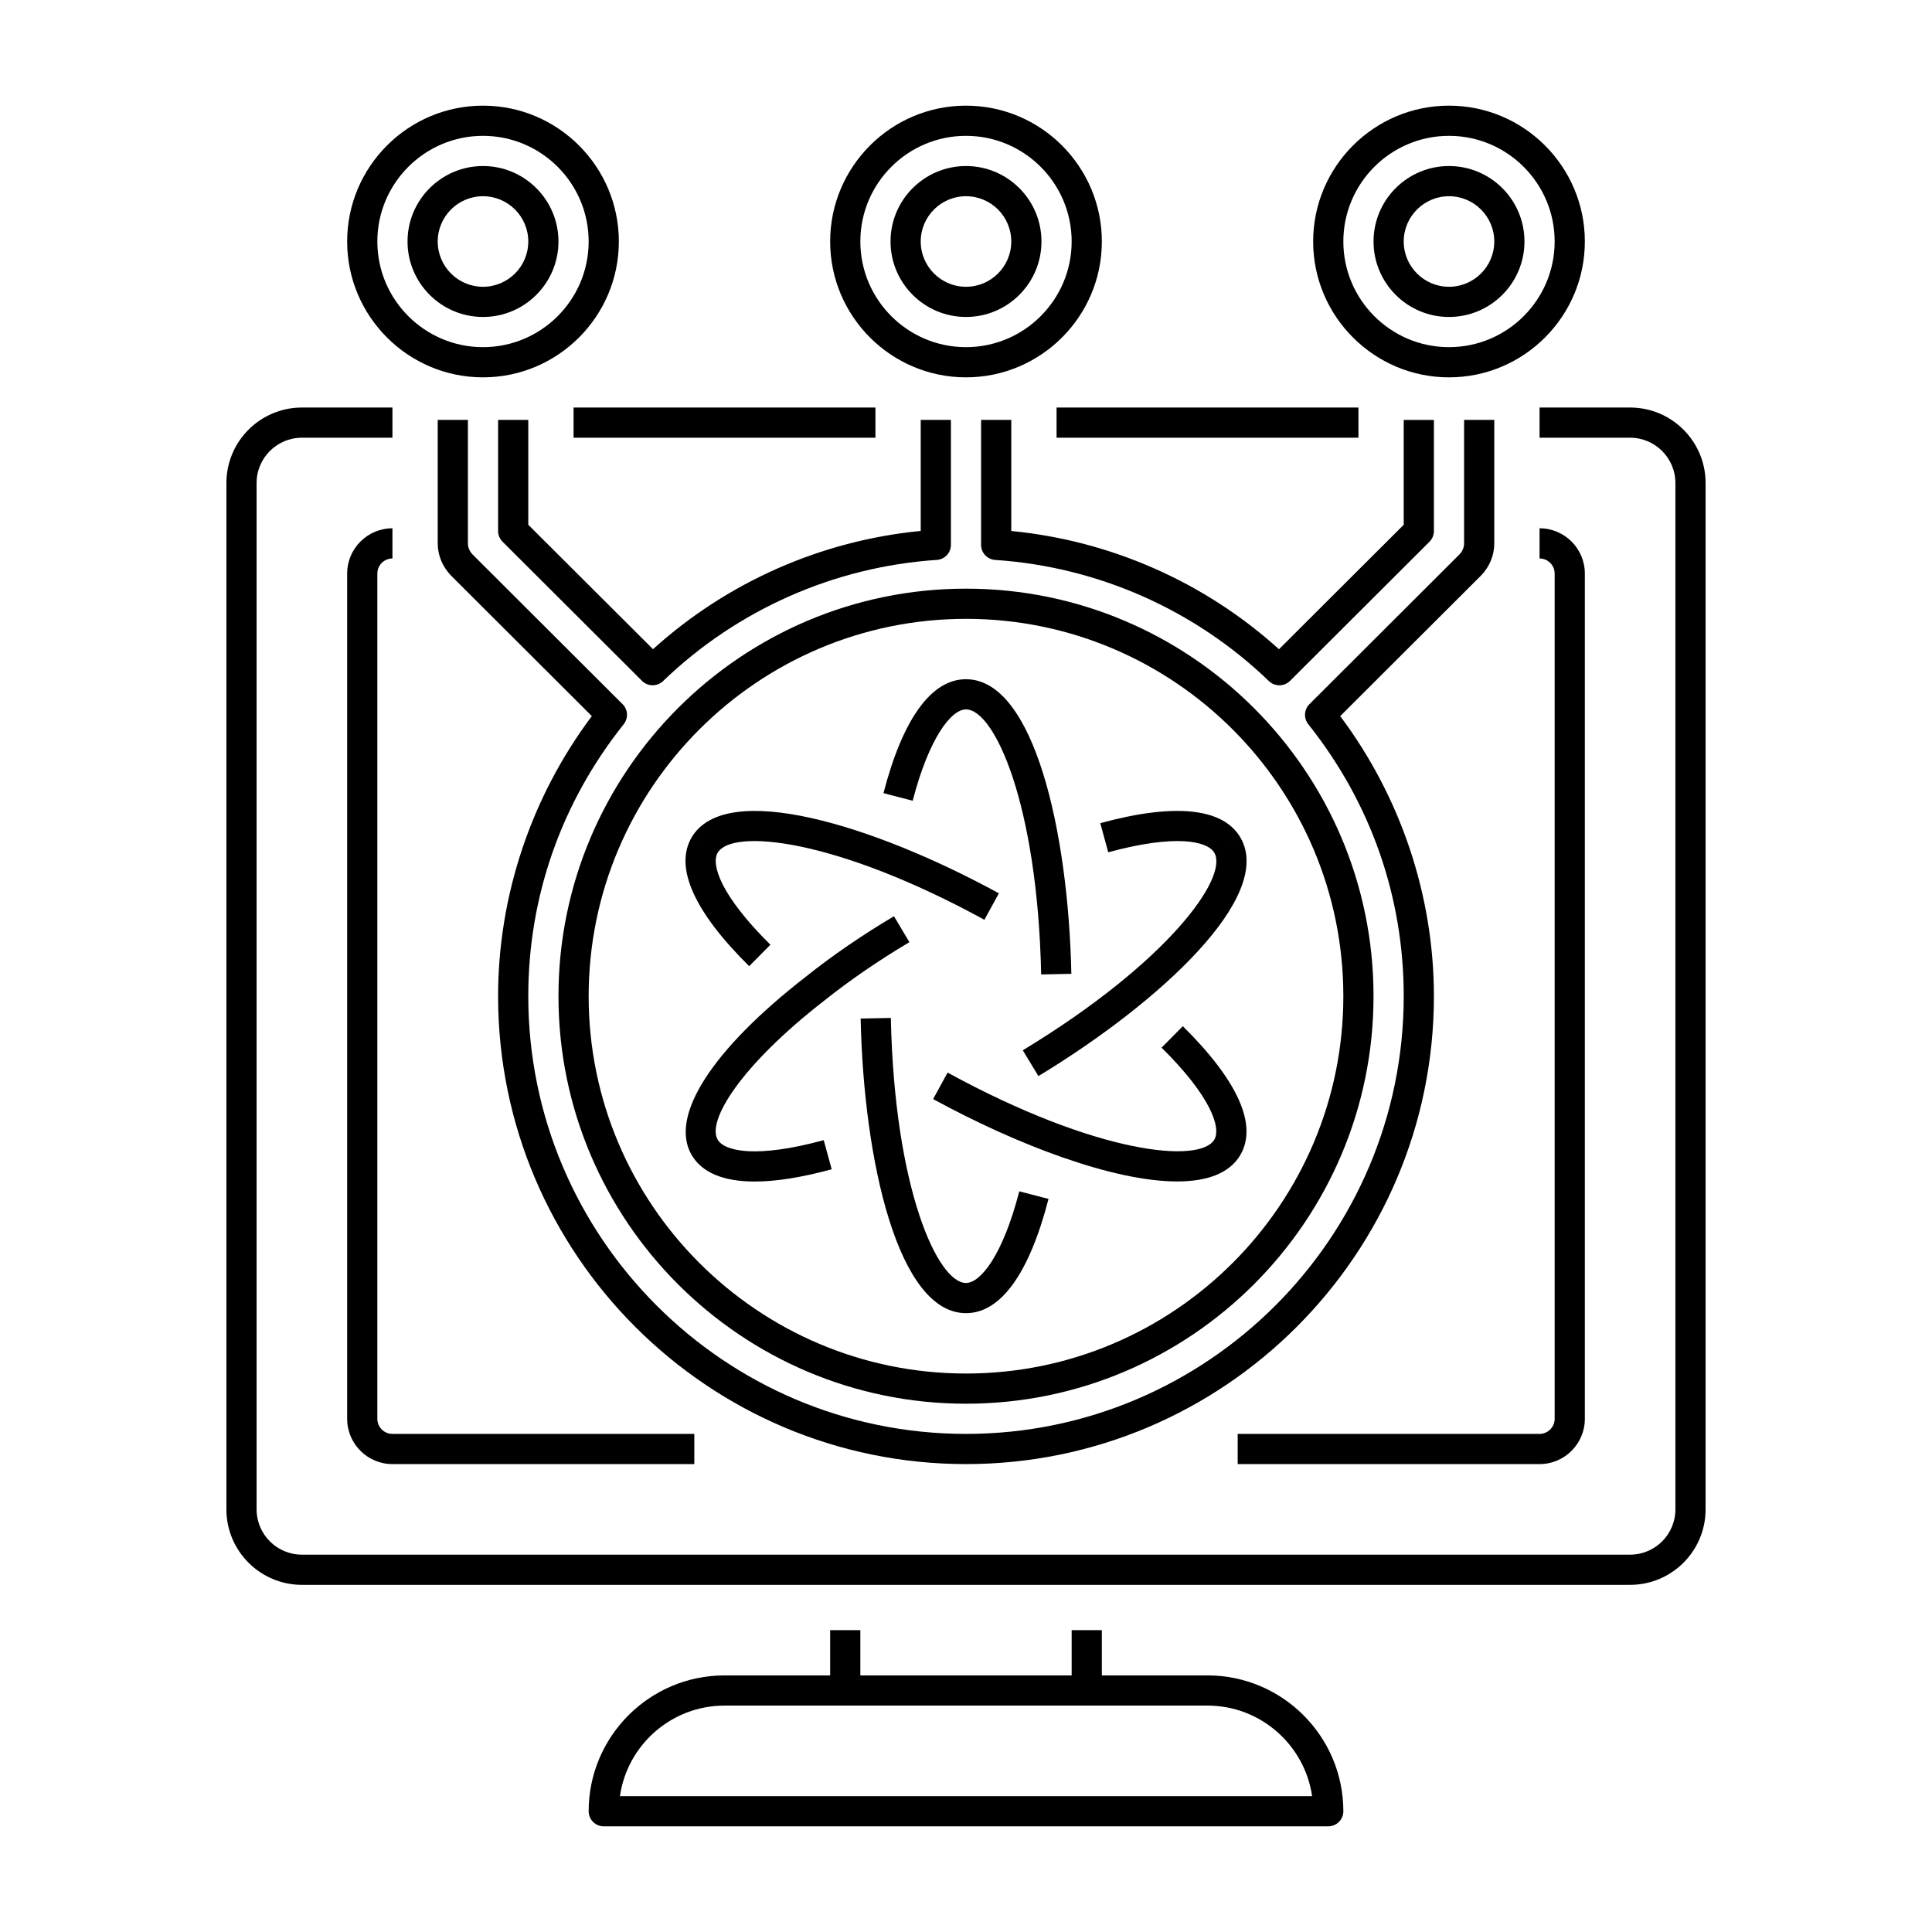
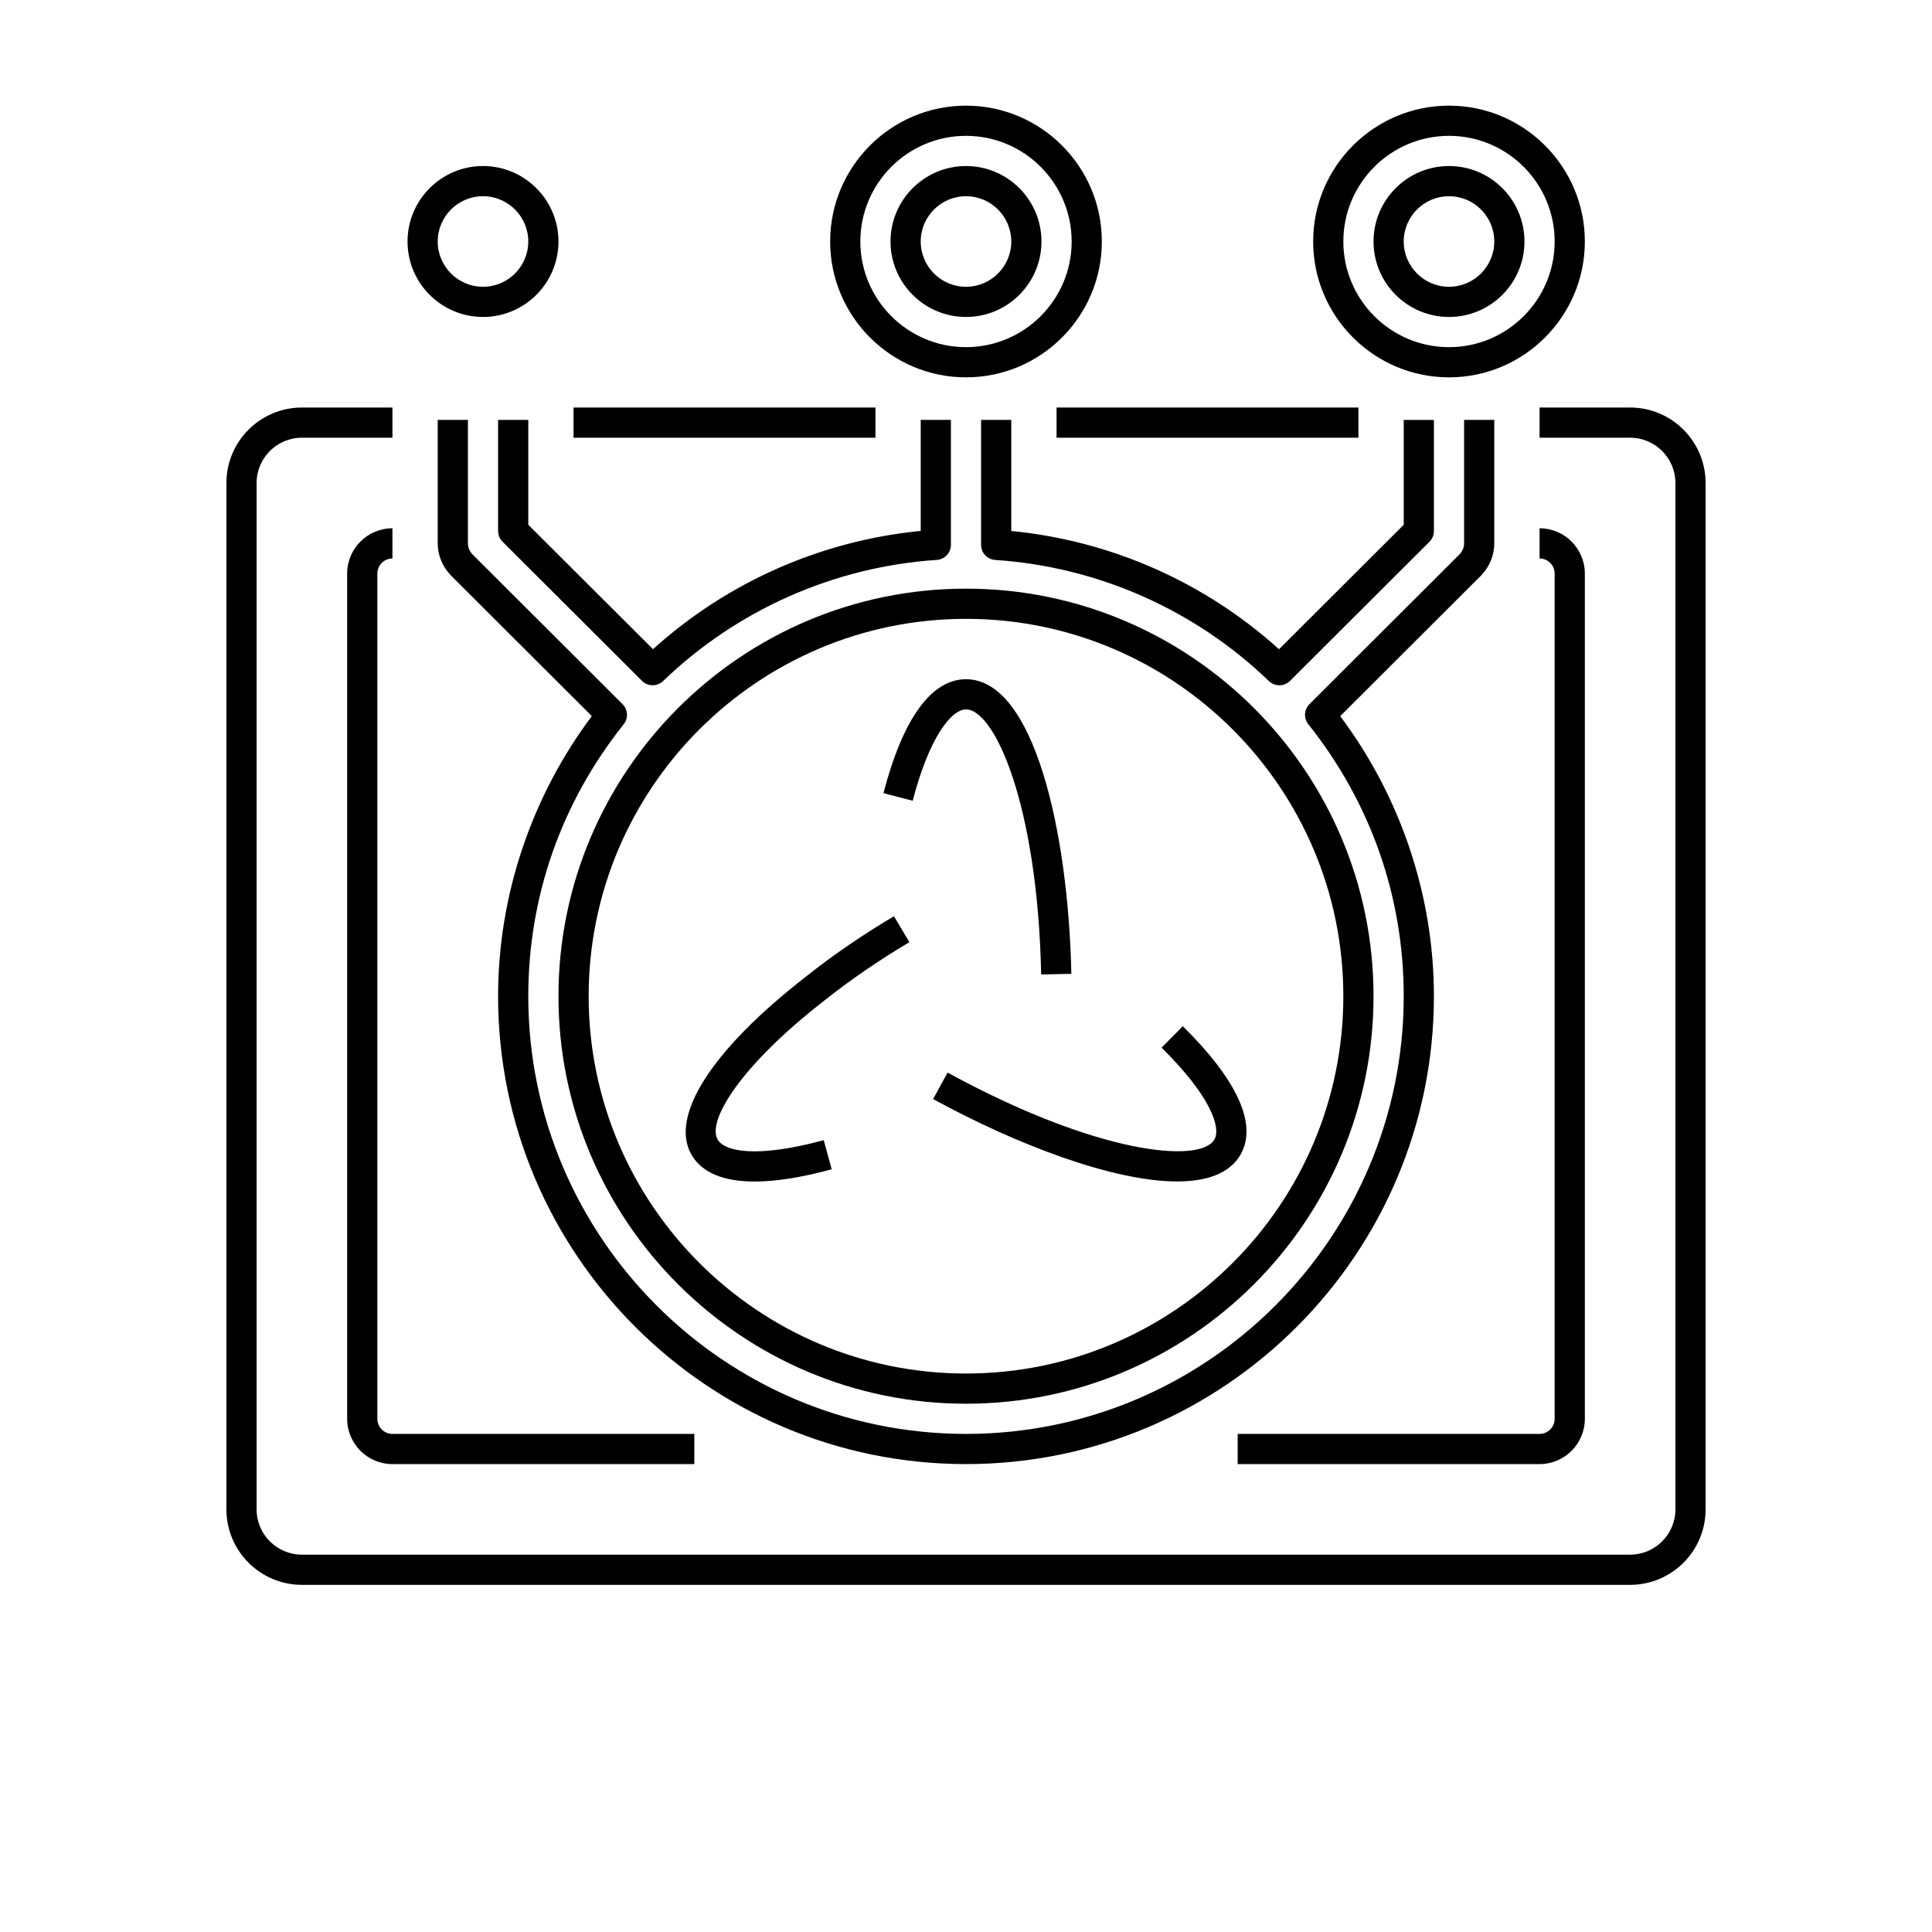
<svg xmlns="http://www.w3.org/2000/svg" version="1.1" x="0px" y="0px" width="64px" height="64px" viewBox="0 0 64 64" enable-background="new 0 0 64 64" xml:space="preserve">
  <g id="Captions">
</g>
  <g id="Icons">
    <g>
      <rect x="35" y="13.5" width="10" height="1" />
      <path d="M54,13.5h-3v1h3c0.827,0,1.5,0.673,1.5,1.5v34c0,0.827-0.673,1.5-1.5,1.5H10c-0.827,0-1.5-0.673-1.5-1.5V16    c0-0.827,0.673-1.5,1.5-1.5h3v-1h-3c-1.378,0-2.5,1.121-2.5,2.5v34c0,1.379,1.122,2.5,2.5,2.5h44c1.379,0,2.5-1.121,2.5-2.5V16    C56.5,14.621,55.379,13.5,54,13.5z" />
      <rect x="19" y="13.5" width="10" height="1" />
      <path d="M52.5,47V19c0-0.827-0.673-1.5-1.5-1.5v1c0.275,0,0.5,0.225,0.5,0.5v28c0,0.275-0.225,0.5-0.5,0.5H41v1h10    C51.827,48.5,52.5,47.827,52.5,47z" />
      <path d="M13,18.5v-1c-0.827,0-1.5,0.673-1.5,1.5v28c0,0.827,0.673,1.5,1.5,1.5h10v-1H13c-0.276,0-0.5-0.225-0.5-0.5V19    C12.5,18.725,12.724,18.5,13,18.5z" />
-       <path d="M40,55.5h-3.5V54h-1v1.5h-7V54h-1v1.5H24c-2.481,0-4.5,2.019-4.5,4.5c0,0.276,0.224,0.5,0.5,0.5h24    c0.276,0,0.5-0.224,0.5-0.5C44.5,57.519,42.481,55.5,40,55.5z M20.536,59.5c0.243-1.694,1.704-3,3.464-3h16    c1.76,0,3.221,1.306,3.465,3H20.536z" />
      <path d="M32,10.5c1.379,0,2.5-1.121,2.5-2.5S33.379,5.5,32,5.5c-1.378,0-2.5,1.121-2.5,2.5S30.622,10.5,32,10.5z M32,6.5    c0.827,0,1.5,0.673,1.5,1.5S32.827,9.5,32,9.5S30.5,8.827,30.5,8S31.173,6.5,32,6.5z" />
      <path d="M32,12.5c2.481,0,4.5-2.019,4.5-4.5S34.481,3.5,32,3.5S27.5,5.519,27.5,8S29.519,12.5,32,12.5z M32,4.5    c1.93,0,3.5,1.57,3.5,3.5s-1.57,3.5-3.5,3.5S28.5,9.93,28.5,8S30.07,4.5,32,4.5z" />
-       <path d="M16,12.5c2.481,0,4.5-2.019,4.5-4.5S18.481,3.5,16,3.5S11.5,5.519,11.5,8S13.519,12.5,16,12.5z M16,4.5    c1.93,0,3.5,1.57,3.5,3.5s-1.57,3.5-3.5,3.5S12.5,9.93,12.5,8S14.07,4.5,16,4.5z" />
      <path d="M16,10.5c1.378,0,2.5-1.121,2.5-2.5S17.378,5.5,16,5.5S13.5,6.621,13.5,8S14.622,10.5,16,10.5z M16,6.5    c0.827,0,1.5,0.673,1.5,1.5S16.827,9.5,16,9.5S14.5,8.827,14.5,8S15.173,6.5,16,6.5z" />
      <path d="M48,10.5c1.379,0,2.5-1.121,2.5-2.5S49.379,5.5,48,5.5S45.5,6.621,45.5,8S46.621,10.5,48,10.5z M48,6.5    c0.827,0,1.5,0.673,1.5,1.5S48.827,9.5,48,9.5S46.5,8.827,46.5,8S47.173,6.5,48,6.5z" />
      <path d="M48,12.5c2.481,0,4.5-2.019,4.5-4.5S50.481,3.5,48,3.5S43.5,5.519,43.5,8S45.519,12.5,48,12.5z M48,4.5    c1.93,0,3.5,1.57,3.5,3.5s-1.57,3.5-3.5,3.5S44.5,9.93,44.5,8S46.07,4.5,48,4.5z" />
-       <path d="M32,42.5c-0.941,0-2.37-3.127-2.49-8.78l-1,0.021c0.1,4.7,1.235,9.759,3.49,9.759c1.148,0,2.094-1.309,2.734-3.785    l-0.969-0.25C33.224,41.562,32.489,42.5,32,42.5z" />
      <path d="M29.266,26.274l0.968,0.252C30.777,24.436,31.512,23.5,32,23.5c0.941,0,2.37,3.127,2.49,8.78l1-0.021    C35.39,27.559,34.255,22.5,32,22.5C30.853,22.5,29.907,23.806,29.266,26.274z" />
      <path d="M38.479,34.705c1.647,1.627,1.971,2.656,1.749,3.044l0,0c-0.471,0.808-3.889,0.485-8.838-2.218l-0.479,0.877    c2.799,1.529,5.979,2.729,8.083,2.729c0.988,0,1.739-0.266,2.1-0.886L40.66,38l0.433,0.25c0.57-0.987-0.091-2.459-1.911-4.256    L38.479,34.705z" />
-       <path d="M25.521,31.295c-1.647-1.627-1.972-2.657-1.748-3.045l0,0c0.473-0.81,3.89-0.484,8.837,2.219l0.479-0.877    c-4.114-2.248-9.053-3.784-10.183-1.843l0.389,0.226l-0.389-0.225c-0.569,0.987,0.092,2.459,1.912,4.256L25.521,31.295z" />
-       <path d="M40.227,28.25L40.227,28.25c0.47,0.816-1.519,3.616-6.346,6.542l0.518,0.855c4.015-2.434,7.821-5.943,6.695-7.897    L40.66,28l0.433-0.25c-0.571-0.988-2.178-1.154-4.645-0.482l0.264,0.965C38.945,27.624,40.001,27.86,40.227,28.25z" />
      <path d="M23.773,37.75c-0.359-0.623,0.757-2.449,3.539-4.609c0.844-0.673,1.791-1.322,2.813-1.931l-0.511-0.859    c-1.062,0.631-2.047,1.307-2.921,2.005c-3.108,2.413-4.523,4.616-3.787,5.895c0.341,0.591,1.052,0.889,2.095,0.889    c0.703,0,1.556-0.136,2.55-0.406l-0.264-0.965C25.052,38.378,23.997,38.14,23.773,37.75z" />
      <path d="M32.5,13.91v4.14c0,0.264,0.204,0.481,0.467,0.499c3.396,0.225,6.615,1.649,9.066,4.012    c0.097,0.093,0.222,0.14,0.347,0.14c0.128,0,0.256-0.049,0.354-0.146l4.62-4.61c0.094-0.094,0.146-0.221,0.146-0.354v-3.68h-1    v3.473l-4.132,4.123c-2.457-2.222-5.573-3.598-8.868-3.917V13.91H32.5z" />
      <path d="M18.5,33c0,7.444,6.056,13.5,13.5,13.5c7.444,0,13.5-6.056,13.5-13.5S39.444,19.5,32,19.5    C24.556,19.5,18.5,25.556,18.5,33z M44.5,33c0,6.893-5.607,12.5-12.5,12.5S19.5,39.893,19.5,33S25.107,20.5,32,20.5    S44.5,26.107,44.5,33z" />
      <path d="M47.5,33c0-3.327-1.1-6.604-3.104-9.277l4.678-4.67C49.349,18.762,49.5,18.388,49.5,18v-4.09h-1V18    c0,0.132-0.055,0.262-0.144,0.356l-4.979,4.97c-0.18,0.18-0.196,0.466-0.038,0.665C45.407,26.588,46.5,29.703,46.5,33    c0,7.995-6.505,14.5-14.5,14.5S17.5,40.995,17.5,33c0-3.298,1.093-6.413,3.161-9.009c0.159-0.199,0.142-0.485-0.038-0.665    l-4.97-4.96C15.554,18.262,15.5,18.132,15.5,18v-4.09h-1V18c0,0.389,0.151,0.763,0.437,1.063l4.668,4.659    C17.6,26.396,16.5,29.672,16.5,33c0,8.547,6.953,15.5,15.5,15.5S47.5,41.547,47.5,33z" />
      <path d="M16.5,13.91v3.68c0,0.133,0.053,0.26,0.147,0.354l4.62,4.61c0.097,0.098,0.225,0.146,0.353,0.146    c0.125,0,0.25-0.047,0.347-0.14c2.451-2.362,5.671-3.787,9.066-4.012c0.263-0.018,0.467-0.235,0.467-0.499v-4.14h-1v3.679    c-3.295,0.319-6.412,1.695-8.868,3.917L17.5,17.383V13.91H16.5z" />
    </g>
  </g>
</svg>